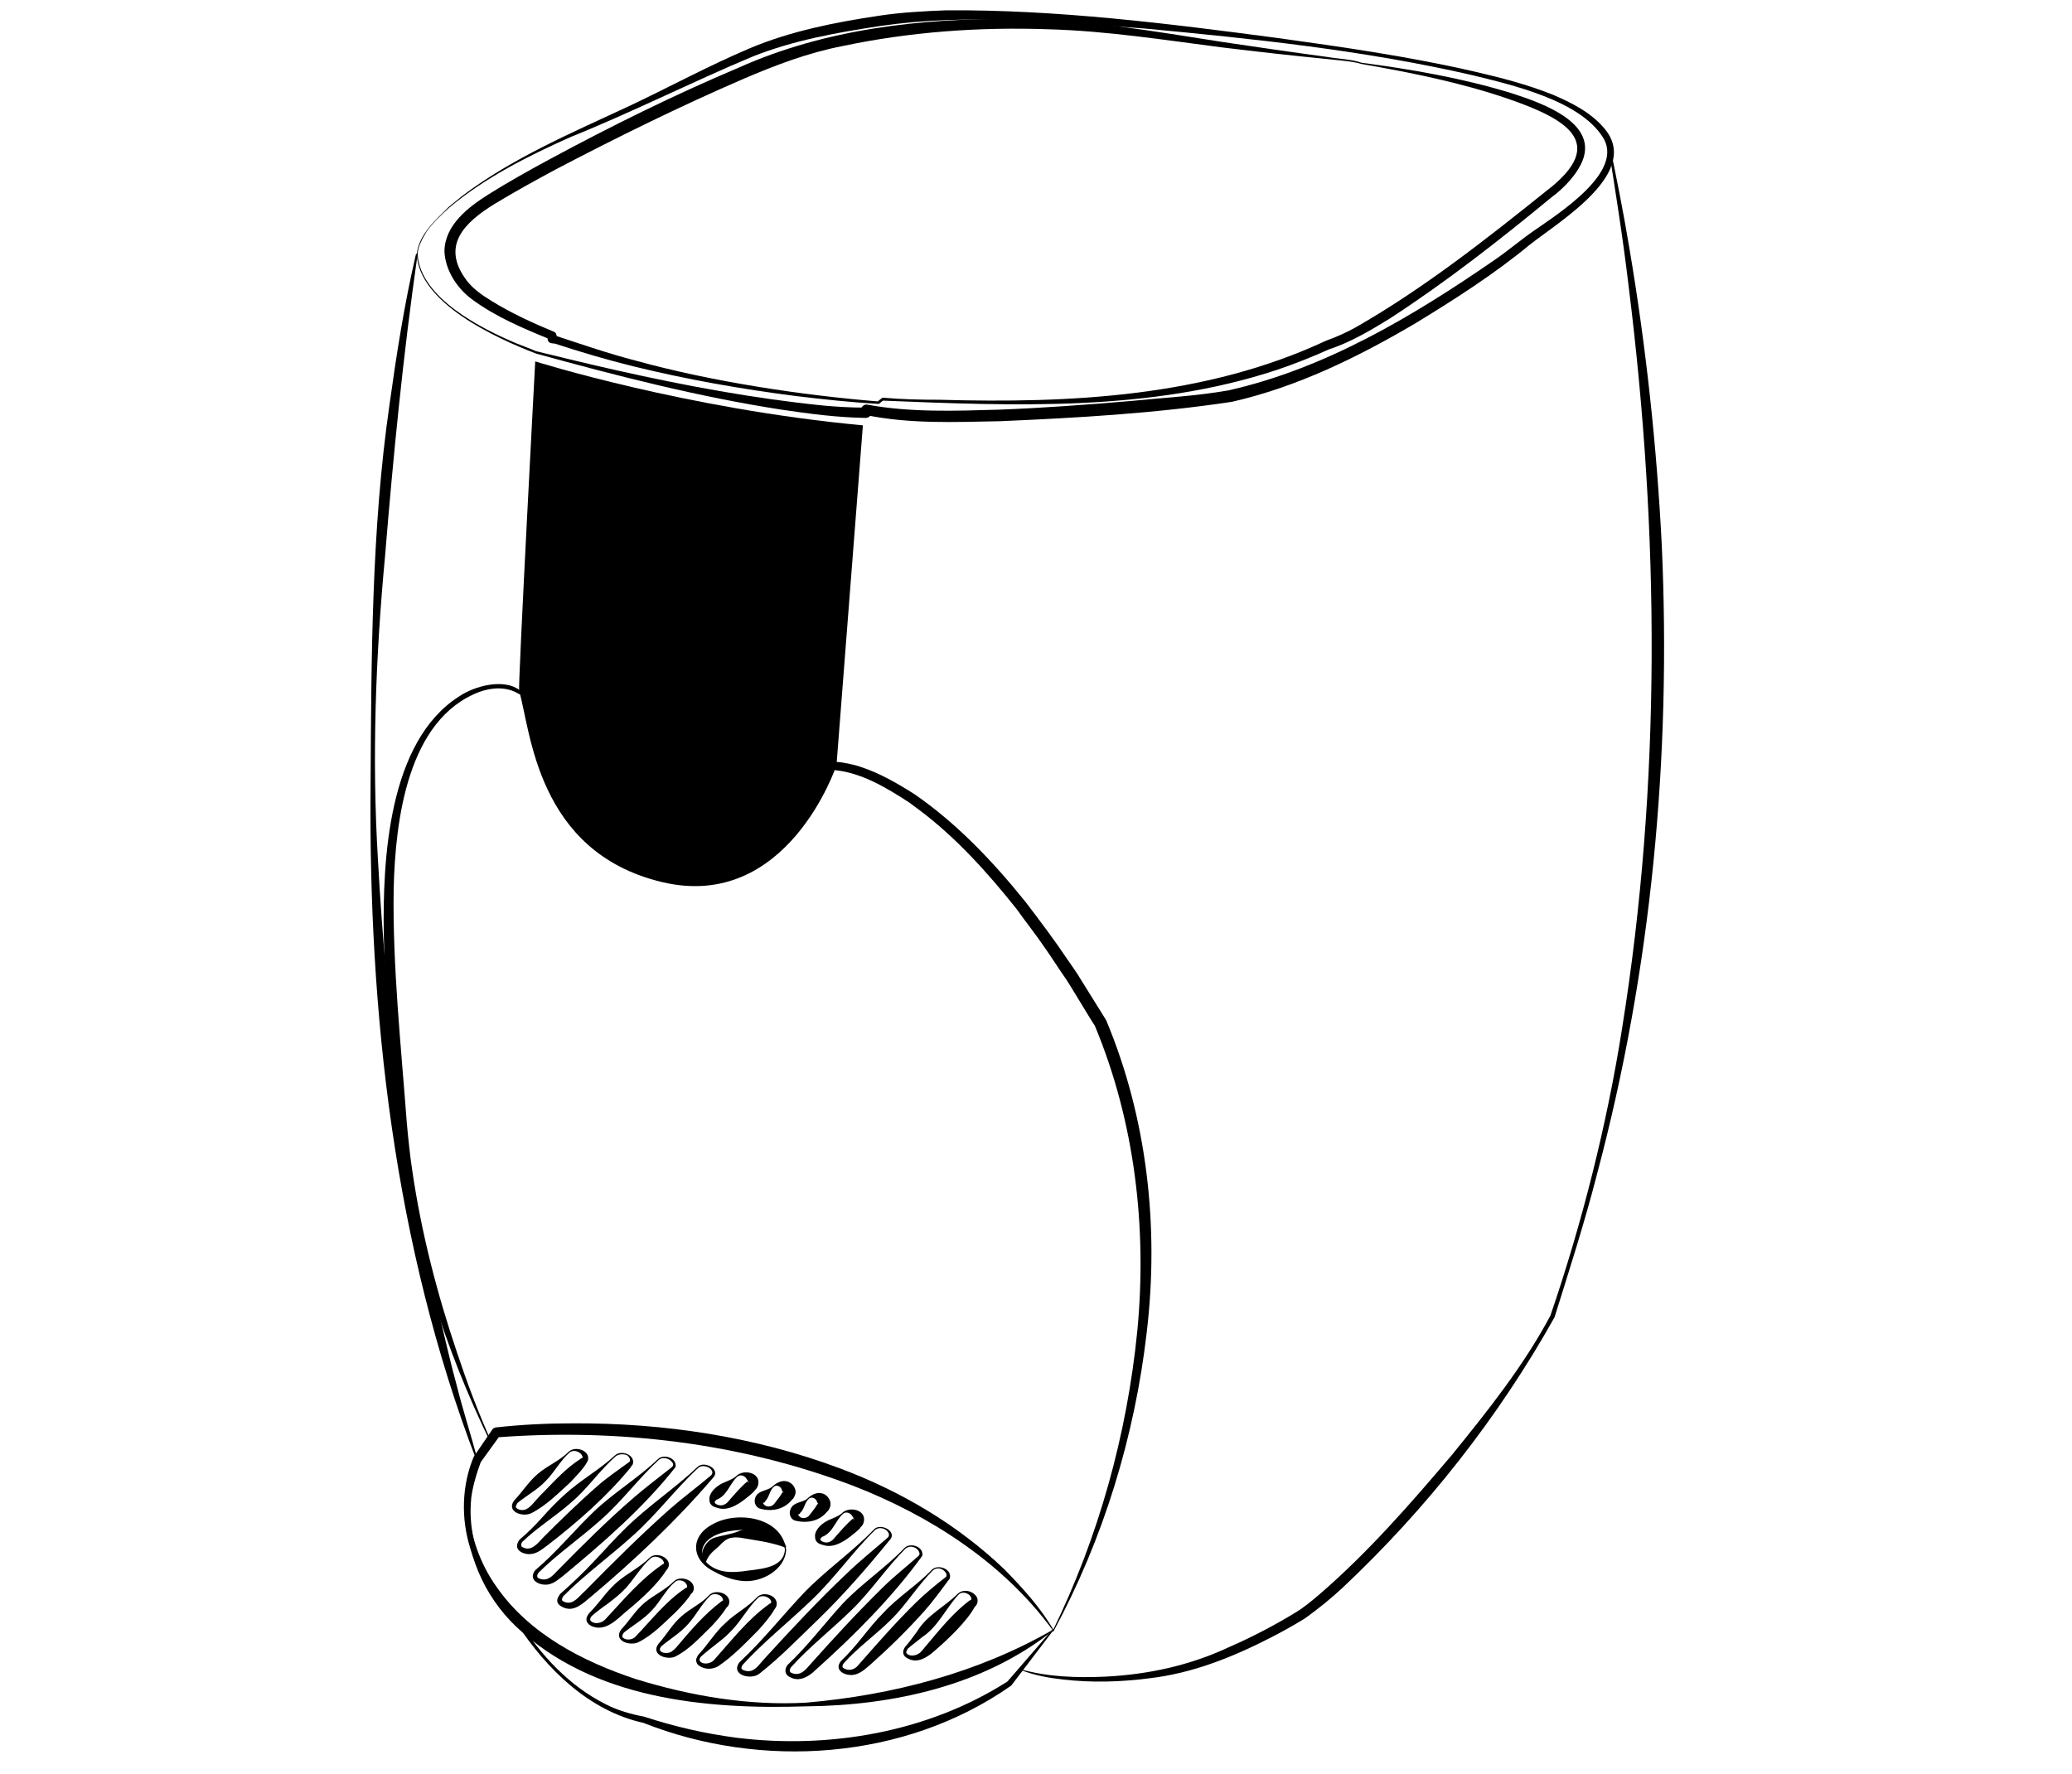
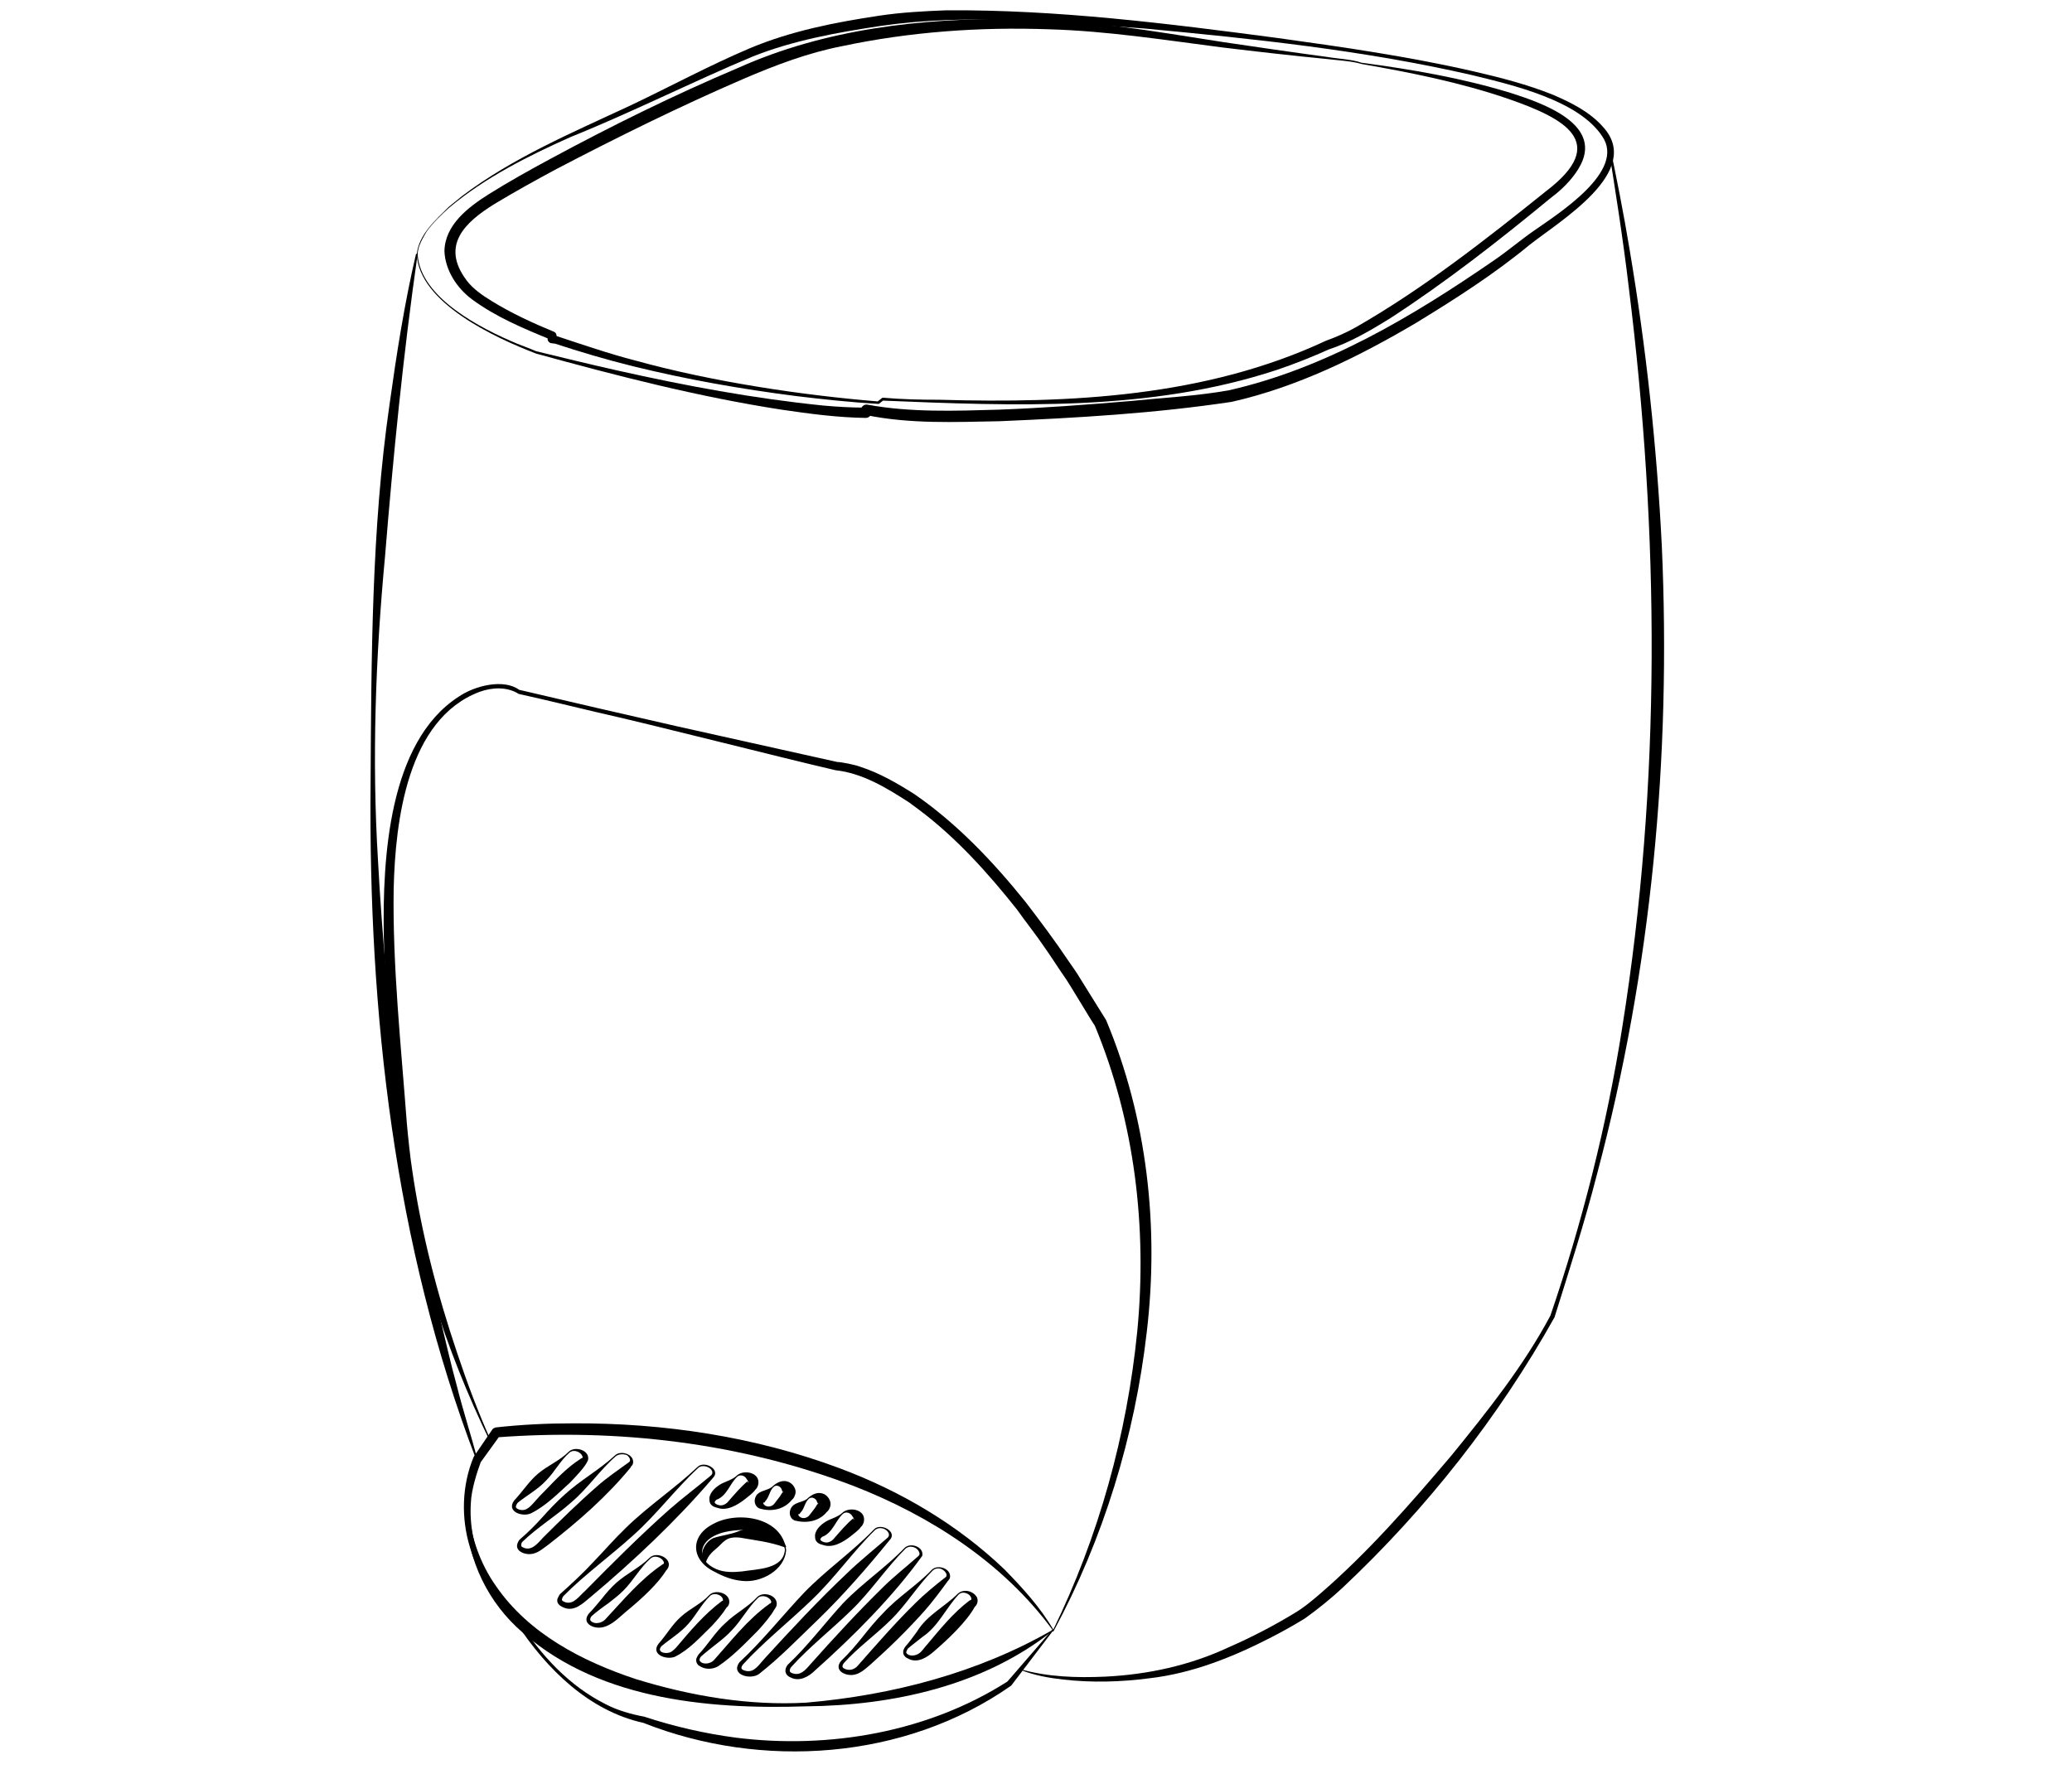
<svg xmlns="http://www.w3.org/2000/svg" id="Calque_1" x="0px" y="0px" viewBox="0 0 502.1 429.9" style="enable-background:new 0 0 502.1 429.9;" xml:space="preserve">
  <g>
    <path d="M329.9,15.2c12.1,1.6,24.3,3.7,36.1,7.3c7.8,2.5,23.1,7.7,16.5,18.4c-1.6,2.7-4.3,5.3-6.5,6.9  c-12.6,10.4-25.5,20.5-39.2,29.4c-4.7,2.9-9.6,5.8-14.8,7.5c-3.5,1.6-8.5,3.6-12.7,5c-30.7,10.1-63.5,8.7-95.5,7.4  c0,0,0.3-0.1,0.3-0.1s-1,0.8-1,0.8c-0.1,0.1-0.2,0.1-0.3,0.1c-6.7-0.4-13.3-1.1-19.9-1.9c-13.3-1.7-26.4-4-39.4-7.2  c-6.5-1.6-12.9-3.5-19.3-5.6c0,0,0.3,0.1,0.3,0.1s-0.8-0.1-0.8-0.1c-0.5,0-1-0.5-1-1c0,0,0-0.9,0-0.9l0.7,1  c-6.6-2.7-13.3-5.5-19.1-9.8c-3.6-2.7-6.4-7-6.6-11.6c0.1-6.4,5.8-10.7,10.7-13.8c4.8-3,9.8-5.8,14.8-8.5  c15-8.1,30.2-15.6,45.8-22.2C200,7,223.2,4.4,245.8,4.6c17,0,33.9,3,50.6,5.6c8.1,1.2,17,2.5,25.2,3.6  C323.8,14.2,327.8,14.4,329.9,15.2L329.9,15.2z M329.9,15.5c-2.2-0.7-6-0.9-8.4-1.2c-8.2-0.8-17.1-1.8-25.3-2.8  c-14-1.8-27.9-4-42-4.4c-16.8-0.6-33.7,0.6-50.2,4.1c-8.2,1.6-16.1,4.6-23.8,7.9c-15.5,6.7-30.7,14.2-45.6,22  c-5,2.7-9.9,5.4-14.7,8.3c-7.3,4.5-13.2,10.1-6.8,18.6c1.5,2,3.8,3.6,6.1,5c4.7,2.9,9.9,5.3,15,7.4c0.8,0.3,0.7,1.2,0.7,1.9  c0,0-1-1-1-1s0.8,0.1,0.8,0.1c6.4,2.1,12.7,4.3,19.3,6c18.8,5.2,40.5,8.4,58.7,9.9c0,0,1-0.8,1-0.8c0.1-0.1,0.2-0.1,0.3-0.1  c4.5,0.4,9.1,0.5,13.7,0.5c31.7,0.9,64.5-0.7,93.6-14.3c2.5-0.9,5-2,7.3-3.3c16.4-9.4,31.4-21.2,46.1-33  c15.6-11.9,4.1-17.7-9.1-22.3C354,20,341.9,17.6,329.9,15.5L329.9,15.5z" />
    <path d="M101,61.6c0.5-4.8,4.6-8.3,7.8-11.5c0,0,1.6-1.3,1.6-1.3s1.6-1.3,1.6-1.3c12.3-9.3,26.8-15.4,40.7-21.9  c9.7-4.6,19.1-9.7,29-13.9c10-4.2,20.7-6.3,31.4-7.9c5.3-0.8,10.9-1.1,16.2-1.3c26.8-0.2,53.7,3.2,80.2,6.7  c15.9,2.2,31.9,4.5,47.6,8.1c6.5,1.5,13.1,3.2,19.3,5.7c4.4,1.9,8.8,4.1,12,7.7c10,10.8-10.5,22.9-17.8,28.7  c-8.6,7.1-18,13.1-27.5,18.9c-13.9,8.2-28.7,15.5-44.6,19.1c-18.6,2.8-37.5,3.9-56.3,4.7c-10.9,0.2-21.6,0.7-32.4-1.5  c0,0,1.5-0.6,1.5-0.6s-0.4,0.7-0.4,0.7c-0.2,0.4-0.7,0.6-1.1,0.6c-6.9-0.1-13.6-1-20.4-2c-20.1-3.1-39.9-8.2-59.5-13.6  C120,81.9,101.5,73.4,101,61.6L101,61.6z M101.2,61.6c0.6,10.6,15.5,18.1,24.1,21.7c0,0,4.7,1.8,4.5,1.8c6.6,1.6,13.1,3.2,19.8,4.7  c16.5,3.7,33.1,6.8,49.9,8.5c3.3,0.3,6.7,0.5,10,0.5c0,0-1.1,0.6-1.1,0.6c0.4-0.8,0.9-1.5,1.9-1.3c10.3,1.9,21.2,1.5,31.7,1.2  c10.7-0.4,21.4-1.2,32-2.1c7.9-0.8,16-1.2,23.8-2.6c23.4-5.3,44.5-17.9,64.1-31.4c3.4-2.3,6.4-4.9,9.7-7.2  c6-4.2,22.4-14.5,16.7-22.9c-5.7-8.8-21.8-12.5-31.6-14.9c-26.1-6-52.8-8.8-79.5-11.3c-21.2-1.5-42.8-3.7-63.9-0.6  c-10.6,1.6-21.1,3.5-30.9,7.4c-14.8,6.2-29.2,13.5-44.1,19.5c-10.3,4.6-20.7,9.8-29.4,17.1c-1.9,1.7-4,3.7-5.5,5.8  C102.4,57.8,101.3,59.6,101.2,61.6L101.2,61.6z" />
    <path d="M247.3,404.6c6.6,1.9,13.6,2.1,20.5,1.8c10.3-0.5,20.5-2.7,29.9-7.1c5.5-2.4,10.9-5.2,16-8.3c2.2-1.3,4.1-2.9,6.1-4.6  c11.7-10.1,22-21.9,32-33.7c8.7-10.7,17.4-21.6,23.9-33.8c7.6-22.2,13.7-46.2,17.4-69.8c9.5-59.3,9-119.9,1.6-179.4  c-1.4-11.9-3.3-23.8-5.2-35.7c0-0.1,0-0.1,0.1-0.2c0.1,0,0.1,0,0.2,0.1c1.8,8.4,3.7,18.1,5.1,26.6c4,23.7,6.6,47.8,7.8,71.8  c2.3,51.2-2.5,102.8-15.7,152.3c-3,11.7-6.7,23.2-10.3,34.7c-13.6,24.3-31,46.4-51.3,65.5c-2.9,2.7-6,5.2-9.2,7.5  c-2.6,1.6-5.3,3.1-8,4.5c-9.3,4.8-19.2,8.8-29.7,10c-6.9,0.9-13.9,1.1-20.9,0.3c-3.5-0.4-6.9-1-10.2-2.3c-0.1,0-0.1-0.1-0.1-0.2  C247.2,404.6,247.3,404.6,247.3,404.6L247.3,404.6z" />
    <path d="M101.2,61.6c-3.5,24.4-5.9,48.8-7.9,73.3c-2.3,24.5-3.2,49.1-1.7,73.7c2,36.8,6.6,73.5,14.7,109.4c1.2,5,3,12.9,4.4,17.9  c1.5,6,3.4,11.8,5,17.8c0.1,0.2-0.2,0.3-0.3,0.1c-19.9-52-26.1-108.2-25.6-163.6c0.2-30.6,0.2-61.9,4.6-92.2  c1.7-12.2,3.6-24.4,6.4-36.4C101,61.4,101.3,61.5,101.2,61.6L101.2,61.6z" />
    <path d="M118.7,349.3c-10.8-22.3-18.6-46.4-21.8-71.1c-1.7-16.9-3.5-34.5-3.9-51.5c-0.3-18.4,1.1-46.8,18.1-57.8  c4.1-2.8,11-4.4,14.7-1.7c12.8,3,25.7,6,38.5,8.9c0,0,38.6,8.6,38.6,8.6c0.9,0,4.1,0.6,5.7,1.2c4.6,1.5,8.9,4,13,6.6  c10.3,7.1,19.1,16.4,26.9,26.1c3.3,4.3,7.2,9.5,10.2,14c0.9,1.3,2.4,3.4,3.2,4.8c0,0,6.1,9.8,6.1,9.8c0,0.1,0.1,0.1,0.1,0.2  c9.9,23.7,12.8,50,9.8,75.4c-2.9,25.3-10.5,50.2-22.6,72.6c-0.1,0.2-0.3,0-0.2-0.1c11.1-22.7,18-47.5,20.5-72.7  c2.4-25-0.6-50.7-10.3-74c-0.7-0.9-6.4-10.6-7.4-11.9c-1-1.4-3.7-5.6-4.8-7.1c-1.8-2.7-4.8-6.5-6.7-9.2c-7-8.8-14.7-17.4-23.8-24.2  c0,0-2.3-1.7-2.3-1.7c-5.4-3.5-11.3-7.1-17.8-7.8c-13.4-3.1-44.6-11.1-57.6-14c-6.4-1.5-12.8-3.1-19.2-4.5  c-2.8-1.8-6.5-1.6-9.5-0.5c-17.5,6.6-20.4,31.3-20.8,47.7c-0.3,18.8,1.8,38.2,3.2,57c0.3,3.3,0.8,8.1,1.3,11.3  c2.2,15.1,6,29.8,10.9,44.3c2.4,7.2,5.1,14.4,8.2,21.3C119.1,349.4,118.8,349.5,118.7,349.3L118.7,349.3z" />
-     <path d="M129.7,87.6c0,0,36.4,11.5,79.4,15.5l-6.4,82.4c0,0-11.8,35.6-42.3,28.3s-31.8-37-34.6-46.3  C125.5,166.2,129.7,87.6,129.7,87.6z" />
    <path d="M255.3,395.1c0,0-10.2,13.4-10.2,13.4c0,0-0.1,0.1-0.1,0.1c-25.8,18.1-60.6,20.3-89.1,9c-13.2-2.9-23.5-13.1-30.7-24.1  c-4.7-4.6-9.3-11.5-11.3-18.4c-2.2-7.1-2-15.1,0.9-22c0,0,4.5-6.6,4.5-6.6c0.2-0.3,0.5-0.4,0.8-0.5c6.3-0.7,12.5-1,18.8-1  c21.9-0.1,44,3.2,64.6,10.9c14.7,5.5,28.5,13.6,39.9,24.5C247.8,384.9,252.1,389.6,255.3,395.1L255.3,395.1z M255,395  c-11.9-16.2-29.6-27.6-48.1-34.8c-27.4-10.5-57.3-14-86.5-11.8c0,0,0.8-0.5,0.8-0.5s-4.7,6.5-4.7,6.5c-0.8,2.1-2.3,6.7-2.4,9.9  c-0.7,10.6,4.3,21.2,11.7,28.6c5.2,8.3,12.2,15.8,21,20.2c2.9,1.5,6.1,2.4,9.3,3c7.3,2.4,14.7,4.1,22.3,5.1  c22.5,2.8,46.4-1.3,65.7-13.6C243.7,408.1,255.1,394.9,255,395L255,395z" />
    <path d="M255.2,395.2c-16.8,13.4-38.8,18.2-59.9,18.4c-24.4,0.8-51.7-1.8-70.2-19.3c-7.8-7.4-12.6-18.3-12-29c0-0.2,0.3-0.2,0.3,0  c0.6,7,2.9,13.7,6.9,19.3c7.9,11.4,20.8,18.1,33.8,22.4c13.3,4.1,27.4,6.5,41.3,5.7c20.8-1.8,41.6-7.2,59.8-17.7  C255.2,394.8,255.4,395.1,255.2,395.2L255.2,395.2z" />
-     <path d="M159.6,353.9c-4.9,4.5-8.9,10-13.9,14.4c-4.9,4.4-10.8,8.5-15.2,12.9c-0.2,0.3-0.4,0.7-0.3,1c0.1,0.3,0.4,0.4,0.7,0.5  c1.8,0.6,3-0.7,4.2-2c6-6.1,12.1-12.2,18.6-17.8c2.9-2.5,6-4.8,9-7.2c0.3-0.2,0.5-0.5,0.4-0.9C162.6,353.6,160.7,352.9,159.6,353.9  L159.6,353.9z M159.4,353.7c1.4-1.4,4.7-0.3,4.3,1.9c-7.7,9.8-17.6,18.4-27.4,26.5c-0.7,0.5-1.7,1.4-2.6,1.7c-2.1,1-6.1-0.5-4-3.2  c5.1-4.3,9.4-9.6,14.2-14.2C148.7,361.8,154.6,358.3,159.4,353.7L159.4,353.7z" />
    <path d="M169.2,355.8c-5.5,5.1-10.1,11.3-15.7,16.3c-5.5,5-12,9.7-17,14.8c-0.2,0.3-0.4,0.8-0.3,1c0.1,0.2,0.6,0.4,0.9,0.5  c2,0.5,3.2-1.5,4.6-2.7c6.7-6.8,13.5-13.6,20.6-19.9c3.2-2.8,6.7-5.4,9.9-8.1c0.3-0.2,0.5-0.6,0.4-1  C172.2,355.5,170.2,354.9,169.2,355.8L169.2,355.8z M169,355.6c1.6-1.7,5.9,0.6,3.7,2.7c-8.8,10.3-19.1,20-29.7,28.9  c-1.7,1.4-3.8,3.5-6.3,2.5c-0.7-0.3-1.3-0.6-1.6-1.3c-0.1-0.4-0.1-0.8,0.1-1.1c0.1-0.3,0.3-0.6,0.5-0.9c2.8-2.5,5.6-5.1,8.1-7.8  c2.6-2.7,5.1-5.6,7.8-8.2C157.1,365,163.5,360.8,169,355.6L169,355.6z" />
    <path d="M157.6,377.8c-2.5,2.2-4.1,5.3-6.5,7.7c-1.2,1.2-2.5,2.2-3.8,3.2c-1.3,0.9-2.9,2.1-3.9,3c-0.3,0.3-0.5,0.8-0.3,1.1  c0.8,1,2.6,0.7,3.5-0.2c4.3-4.6,8.5-9.7,13.8-13.3c0,0,0.1-0.1,0.1-0.1c0.2,0,0.4-0.2,0.4-0.4C160.6,377.5,158.6,376.8,157.6,377.8  L157.6,377.8z M157.4,377.6c1.9-1.9,6.4,0.6,4,3.1c-1.9,3.1-5.7,6.6-8.8,9.2c-2.5,1.9-5.3,5.6-8.9,4.4c-1.6-0.6-2.1-1.8-1-3.2  c1.2-1.2,2.2-2.5,3.3-3.8c1-1.3,2.2-2.6,3.4-3.7C151.9,381.4,155.1,379.9,157.4,377.6L157.4,377.6z" />
    <path d="M178.6,358c-1.8,1.7-2.4,4.5-4.9,5.5c0,0,0.1-0.1,0.1-0.1c-0.3,0.2-0.6,0.5-0.6,0.7c-0.1,0.2,0.4,0.6,0.9,0.7  c0.9,0.3,1.9-0.2,2.5-1c1.4-1.6,2.9-3.4,4.6-4.8c-0.1,0.1,0,0,0,0.1c0,0,0,0,0,0.1c0,0.1,0.1,0.2,0.1,0.2c0.1,0,0-0.5-0.3-0.8  C180.5,357.6,179.3,357.3,178.6,358L178.6,358z M178.4,357.8c1.7-1.8,6.1-0.9,5.3,2.2c-0.2,0.6-0.4,0.9-0.9,1.3  c0,0,0.2-0.1,0.2-0.1c-0.7,0.8-1.6,1.5-2.5,2.2c-1.8,1.4-4.3,2.9-6.6,2.1c-0.7-0.2-1.3-0.3-1.8-1.1c-0.2-0.4-0.2-0.9-0.2-1.3  c0.2-1.6,1.8-2.9,3.2-3.6C176.2,359,177.5,358.6,178.4,357.8L178.4,357.8z" />
    <path d="M204.2,367c-1.8,1.7-2.4,4.5-4.9,5.5c0,0,0.1-0.1,0.1-0.1c-0.3,0.2-0.6,0.5-0.6,0.7c-0.1,0.2,0.4,0.6,0.9,0.7  c0.9,0.3,1.9-0.2,2.5-1c1.4-1.6,2.9-3.4,4.6-4.8c-0.1,0.1,0,0,0,0.1c0,0,0,0,0,0.1c0,0.1,0.1,0.2,0.1,0.2c0.1,0,0-0.5-0.3-0.8  C206.1,366.6,204.9,366.3,204.2,367L204.2,367z M204,366.8c1.7-1.8,6.1-0.9,5.3,2.2c-0.2,0.6-0.4,0.9-0.9,1.3c0,0,0.2-0.1,0.2-0.1  c-0.7,0.8-1.6,1.5-2.5,2.2c-1.8,1.4-4.3,2.9-6.6,2.1c-0.7-0.2-1.3-0.3-1.8-1.1c-0.2-0.4-0.2-0.9-0.2-1.3c0.2-1.6,1.8-2.9,3.2-3.6  C201.8,368,203.1,367.6,204,366.8L204,366.8z" />
    <path d="M196,363.3c-1,0.8-1.1,2.6-2.1,3.4c0,0,0.1-0.1,0.1-0.1c-0.1,0.1-0.2,0.4-0.3,0.4c-0.1,0-0.1,0-0.2,0c0,0-0.1,0.1,0,0.3  c0.6,1,2.1,0.8,2.7-0.1c0.4-0.5,0.9-1.2,1.3-1.7c0.1-0.2,0.4-0.6,0.5-0.8c0,0,0.4-0.4,0.4-0.4c-0.1,0.1,0,0-0.1,0c0,0,0,0,0,0.1  c0,0.1,0,0.3,0,0.3c0.1,0-0.1-0.3-0.3-0.6C197.9,363.3,196.7,362.6,196,363.3L196,363.3z M195.8,363.1c0.9-0.8,2.2-1.5,3.5-1.1  c1.2,0.3,2.4,1.9,1.8,3.4c-0.2,0.6-0.5,0.9-1,1.3c0,0,0.4-0.4,0.4-0.4c-1.8,2.4-4.9,3-7.7,2.3c-0.2,0-0.6-0.2-0.9-0.5  c-0.8-0.9-0.6-2.2,0.1-3C193,364,194.9,364.1,195.8,363.1L195.8,363.1z" />
    <path d="M187.5,360.4c-1,0.8-1.1,2.6-2.1,3.5c0,0,0.1-0.1,0.1-0.1c-0.1,0.1-0.2,0.4-0.3,0.4c-0.1,0-0.1,0-0.2,0c0,0-0.1,0.1,0,0.3  c0.6,1,2.1,0.8,2.7-0.1c0.4-0.5,0.9-1.2,1.3-1.7c0.1-0.2,0.4-0.6,0.5-0.8c0,0,0.4-0.4,0.4-0.4c-0.1,0.1,0,0-0.1,0c0,0,0,0,0,0.1  c0,0.1,0,0.3,0,0.3c0.1,0-0.1-0.3-0.3-0.6C189.4,360.4,188.2,359.7,187.5,360.4L187.5,360.4z M187.3,360.2c0.9-0.8,2.2-1.5,3.5-1.1  c1.2,0.3,2.5,1.9,1.8,3.4c-0.2,0.6-0.5,0.9-1,1.3c0,0,0.4-0.4,0.4-0.4c-1.8,2.4-4.9,3.1-7.7,2.3c-0.2,0-0.6-0.2-0.9-0.5  c-0.8-0.9-0.6-2.2,0.1-3C184.5,361.2,186.4,361.2,187.3,360.2L187.3,360.2z" />
-     <path d="M163.5,383.5c-2.2,1.9-3.5,4.7-5.5,6.8c-1.9,2.1-4.8,3.8-6.8,5.4c-0.3,0.4-0.6,1-0.2,1.3c0.8,0.6,2,0.5,2.8-0.1  c4-4.1,7.5-8.8,12.4-12c0,0,0.2-0.1,0.2-0.1c0.1,0,0.1-0.1,0.1-0.2C166.5,383.3,164.5,382.5,163.5,383.5L163.5,383.5z M163.3,383.3  c1.5-1.5,5.2-0.4,4.8,2c-0.1,0.5-0.3,0.8-0.7,1.1c-0.5,1-2.4,3.1-3.6,4.3c-2.9,2.7-5.7,5.7-9.2,7.4c-2.1,0.9-6-0.4-4.1-3.1  c2-2.1,3.5-4.7,5.8-6.6C158.5,386.6,161.3,385.3,163.3,383.3L163.3,383.3z" />
-     <path d="M172.1,386.8c-2.1,2-3.4,4.7-5.3,6.8c-1.8,2.1-4.6,3.8-6.5,5.4c-1.5,1.7,1.7,2.1,2.6,1.2c0.3-0.2,0.6-0.5,0.9-0.8  c3.4-4,6.8-8.1,11.1-11.3c0,0,0.2-0.1,0.2-0.1c0.1,0,0.1-0.1,0.1-0.2C175.1,386.6,173.1,385.9,172.1,386.8L172.1,386.8z   M171.9,386.6c1.5-1.5,5.2-0.4,4.8,2c-0.1,0.5-0.3,0.8-0.7,1.1l0.1-0.1c-1,1.6-2.3,3.1-3.6,4.5c-2.8,2.7-5.5,5.8-9,7.5  c-2.1,0.8-5.9-0.6-3.9-3.2c1.9-2.1,3.3-4.7,5.5-6.6C167.2,389.9,170,388.7,171.9,386.6L171.9,386.6z" />
+     <path d="M172.1,386.8c-2.1,2-3.4,4.7-5.3,6.8c-1.8,2.1-4.6,3.8-6.5,5.4c-1.5,1.7,1.7,2.1,2.6,1.2c0.3-0.2,0.6-0.5,0.9-0.8  c3.4-4,6.8-8.1,11.1-11.3c0,0,0.2-0.1,0.2-0.1c0.1,0,0.1-0.1,0.1-0.2C175.1,386.6,173.1,385.9,172.1,386.8L172.1,386.8M171.9,386.6c1.5-1.5,5.2-0.4,4.8,2c-0.1,0.5-0.3,0.8-0.7,1.1l0.1-0.1c-1,1.6-2.3,3.1-3.6,4.5c-2.8,2.7-5.5,5.8-9,7.5  c-2.1,0.8-5.9-0.6-3.9-3.2c1.9-2.1,3.3-4.7,5.5-6.6C167.2,389.9,170,388.7,171.9,386.6L171.9,386.6z" />
    <path d="M183.7,387.3c-2.4,2.3-4,5.4-6.3,7.8c-1.1,1.2-2.4,2.3-3.7,3.3c-1.3,1-2.8,2.2-3.8,3.1c-0.3,0.3-0.5,0.8-0.3,1.1  c0.7,1,2.6,0.7,3.4-0.2c4.2-4.7,8.2-9.9,13.4-13.6c0,0,0.1-0.1,0.1-0.1c0.2,0,0.4-0.2,0.4-0.4C186.7,387.1,184.7,386.4,183.7,387.3  L183.7,387.3z M183.5,387.1c1.5-1.5,5.1-0.4,4.7,2c-0.1,0.4-0.3,0.7-0.6,1.1c-0.6,1.2-2.6,3.6-3.9,5c-3.1,3.1-6,6.2-9.7,8.7  c-1.4,0.8-3.2,0.8-4.5-0.1c-0.6-0.3-1-1.2-0.7-1.9c0.1-0.3,0.3-0.6,0.5-0.9c2.3-2.4,4-5.4,6.5-7.6  C178.1,391.1,181.2,389.6,183.5,387.1L183.5,387.1z" />
    <path d="M212,370.9c-5.4,5.3-9.8,11.7-15.4,17c-5.4,5.2-11.7,10.2-16.6,15.6c-0.6,0.9-0.4,1.2,0.7,1.5c2.1,0.5,3.2-1.5,4.5-2.9  c6.5-7.1,13.1-14.2,20.1-20.8c3.1-3,6.5-5.7,9.7-8.5c0.3-0.2,0.5-0.6,0.4-1C215,370.5,213.1,369.9,212,370.9L212,370.9z   M211.8,370.7c1.6-1.7,5.9,0.6,3.7,2.7c-5.2,6.4-11.1,13.2-17.2,19.1c-4.7,4.5-9.2,9.2-14.3,13.2c-2,1.6-7.1,0.3-4.8-2.8  c5.6-5.2,10.4-11.3,15.6-16.8C200.1,380.6,206.5,376.2,211.8,370.7L211.8,370.7z" />
    <path d="M219.4,375.4c-4.7,4.7-8.4,10.4-13.2,15c-4.7,4.6-10.2,8.9-14.5,13.7c-0.2,0.3-0.4,0.7-0.3,1c0.1,0.3,0.4,0.4,0.7,0.5  c1.8,0.6,3-0.7,4.1-2c5.7-6.4,11.5-12.7,17.6-18.7c2.7-2.7,5.8-5.1,8.6-7.6c0.3-0.2,0.5-0.5,0.4-0.9  C222.4,375,220.5,374.4,219.4,375.4L219.4,375.4z M219.2,375.2c1.4-1.4,4.7-0.3,4.3,1.9c-7.2,10-16.6,19.4-26,27.8  c-1.5,1.5-3.8,2.8-5.9,1.7c-1.5-0.6-1.6-2-0.7-3.1c4.9-4.6,8.9-10,13.4-14.9C209,383.7,214.6,380,219.2,375.2L219.2,375.2z" />
    <path d="M226,380.7c-3.7,3.7-6.4,8.3-10.1,11.9c-3.6,3.6-8.1,6.8-11.4,10.5c-0.3,0.4-0.6,1,0,1.3c1.2,0.7,2.6,0.3,3.4-0.7  c4.5-5.1,9.1-10.4,14-15.2c1.9-1.9,4.9-4.4,7.1-6.1c0.8-0.4,0.2-1.4-0.4-1.8C227.9,380,226.7,380,226,380.7L226,380.7z   M225.8,380.5c1.4-1.4,4.8-0.3,4.4,1.9c-0.1,0.4-0.3,0.6-0.6,0.9c0,0,0.1-0.1,0.1-0.1c-1.6,2.2-3.9,5.3-5.7,7.3  c-4.1,4.6-8.5,8.9-13.1,13c-1.2,1-2.6,2.4-4.4,2.5c-2.1,0.1-4.4-1.3-2.7-3.4c1.9-1.8,3.6-3.8,5.2-5.8c1.6-2,3.3-4.1,5.1-5.9  C217.7,387,222.3,384.2,225.8,380.5L225.8,380.5z" />
    <path d="M232.3,386.5c-3.1,3.3-4.9,7.7-8.8,10.3c-1.1,0.9-2.6,2-3.5,2.8c-0.2,0.3-0.4,0.7-0.4,1c0.6,1,2.3,0.8,3.2,0.1  c0.6-0.4,1.3-1.5,1.8-2c3.2-3.8,6.4-7.8,10.4-10.8c0.1,0,0.4-0.1,0.4-0.3C235.3,386.3,233.3,385.5,232.3,386.5L232.3,386.5z   M232.1,386.3c1.3-1.2,3.6-0.8,4.6,0.8c0.4,0.8,0.2,1.8-0.5,2.4c-1.9,3.5-6.4,7.8-9.9,10.8c-1.6,1.4-3.9,2.9-6.1,1.8  c-1.5-0.6-1.7-1.8-0.8-3c1-1.1,1.9-2.4,2.8-3.6C224.7,391.4,228.9,389.5,232.1,386.3L232.1,386.3z" />
    <path d="M149.2,353c-3.9,3.4-6.8,7.8-10.7,11.1c-3.8,3.4-8.3,6.1-12,9.7c0,0,0.1-0.1,0.1-0.1c-0.2,0.2-0.3,0.6-0.3,0.8  c0,0.3,0.1,0.4,0.3,0.5c2.1,1.2,3.7-0.9,5-2.3c4.3-4.3,8.7-8.6,13.3-12.6c2-1.8,5.2-4,7.4-5.6c0.8-0.4,0.2-1.4-0.4-1.8  C151.1,352.4,149.9,352.4,149.2,353L149.2,353z M149,352.8c1.4-1.4,4.8-0.3,4.4,1.9c-0.1,0.4-0.3,0.6-0.6,0.9c0,0,0.1,0,0.1,0  c-5.8,7.1-12.8,13.2-20,18.8c-1.3,0.9-2.6,2.2-4.4,2.3c-1.3,0.1-3.4-0.6-3.2-2.2c0.1-0.5,0.3-0.9,0.6-1.3c2-1.7,3.8-3.5,5.5-5.4  c1.7-1.9,3.5-3.8,5.4-5.5C140.6,358.8,145.2,356.3,149,352.8L149,352.8z" />
    <path d="M138,352.1c-2.2,1.9-3.6,4.7-5.7,6.8c-1.9,2.1-5,3.8-6.9,5.4c-0.2,0.3-0.4,0.7-0.4,1c0.1,0.3,0.5,0.5,0.8,0.6  c1.9,0.6,3-1.1,4.2-2.4c0.6-0.7,1.3-1.4,2-2.1c2.7-2.8,5.4-5.7,8.7-7.8c0,0,0.1-0.1,0.1-0.1c0.1,0,0.4-0.1,0.4-0.3  C140.9,351.9,139,351.2,138,352.1L138,352.1z M137.8,351.9c1.5-1.5,5.2-0.4,4.7,2c-0.6,1.6-2.9,3.9-4.4,5.5c-3,2.7-5.8,5.6-9.4,7.4  c-2.1,1-6.1-0.4-4.1-3.1c2-2.1,3.6-4.7,5.9-6.6C132.8,355.2,135.7,354,137.8,351.9L137.8,351.9z" />
    <path d="M190.5,375.7c-0.3,4.9-6.1,8-10.6,7.5c-2.4-0.2-4.7-1.1-6.7-2.2c-5.7-2.7-6.2-8.6-0.4-11.6  C178.8,366.1,189.6,367.8,190.5,375.7L190.5,375.7z M190.2,375.7c-0.4-5.8-12.4-5.5-16.3-3.8c-4.8,1.9-5.1,6.3-0.4,8.4  c2,0.9,4.3,0.8,6.3,0.6C183.5,380.3,189.8,380.4,190.2,375.7L190.2,375.7z" />
    <path d="M170.7,378.8c-1.5-2,0.1-5.1,2.2-6c2.1-0.7,4.1-0.8,6.2-1.7c4-1.6,9.7-0.5,11.4,3.8c0,0.1-0.1,0.2-0.2,0.2  c-3.8-1.4-7.1-1.7-11-2.4c-1-0.1-2-0.1-2.9,0.3c-0.9,0.4-1.6,1.2-2.2,1.8c-1.3,1.2-2.5,1.9-3.2,4  C170.9,378.9,170.7,378.9,170.7,378.8L170.7,378.8z" />
  </g>
</svg>